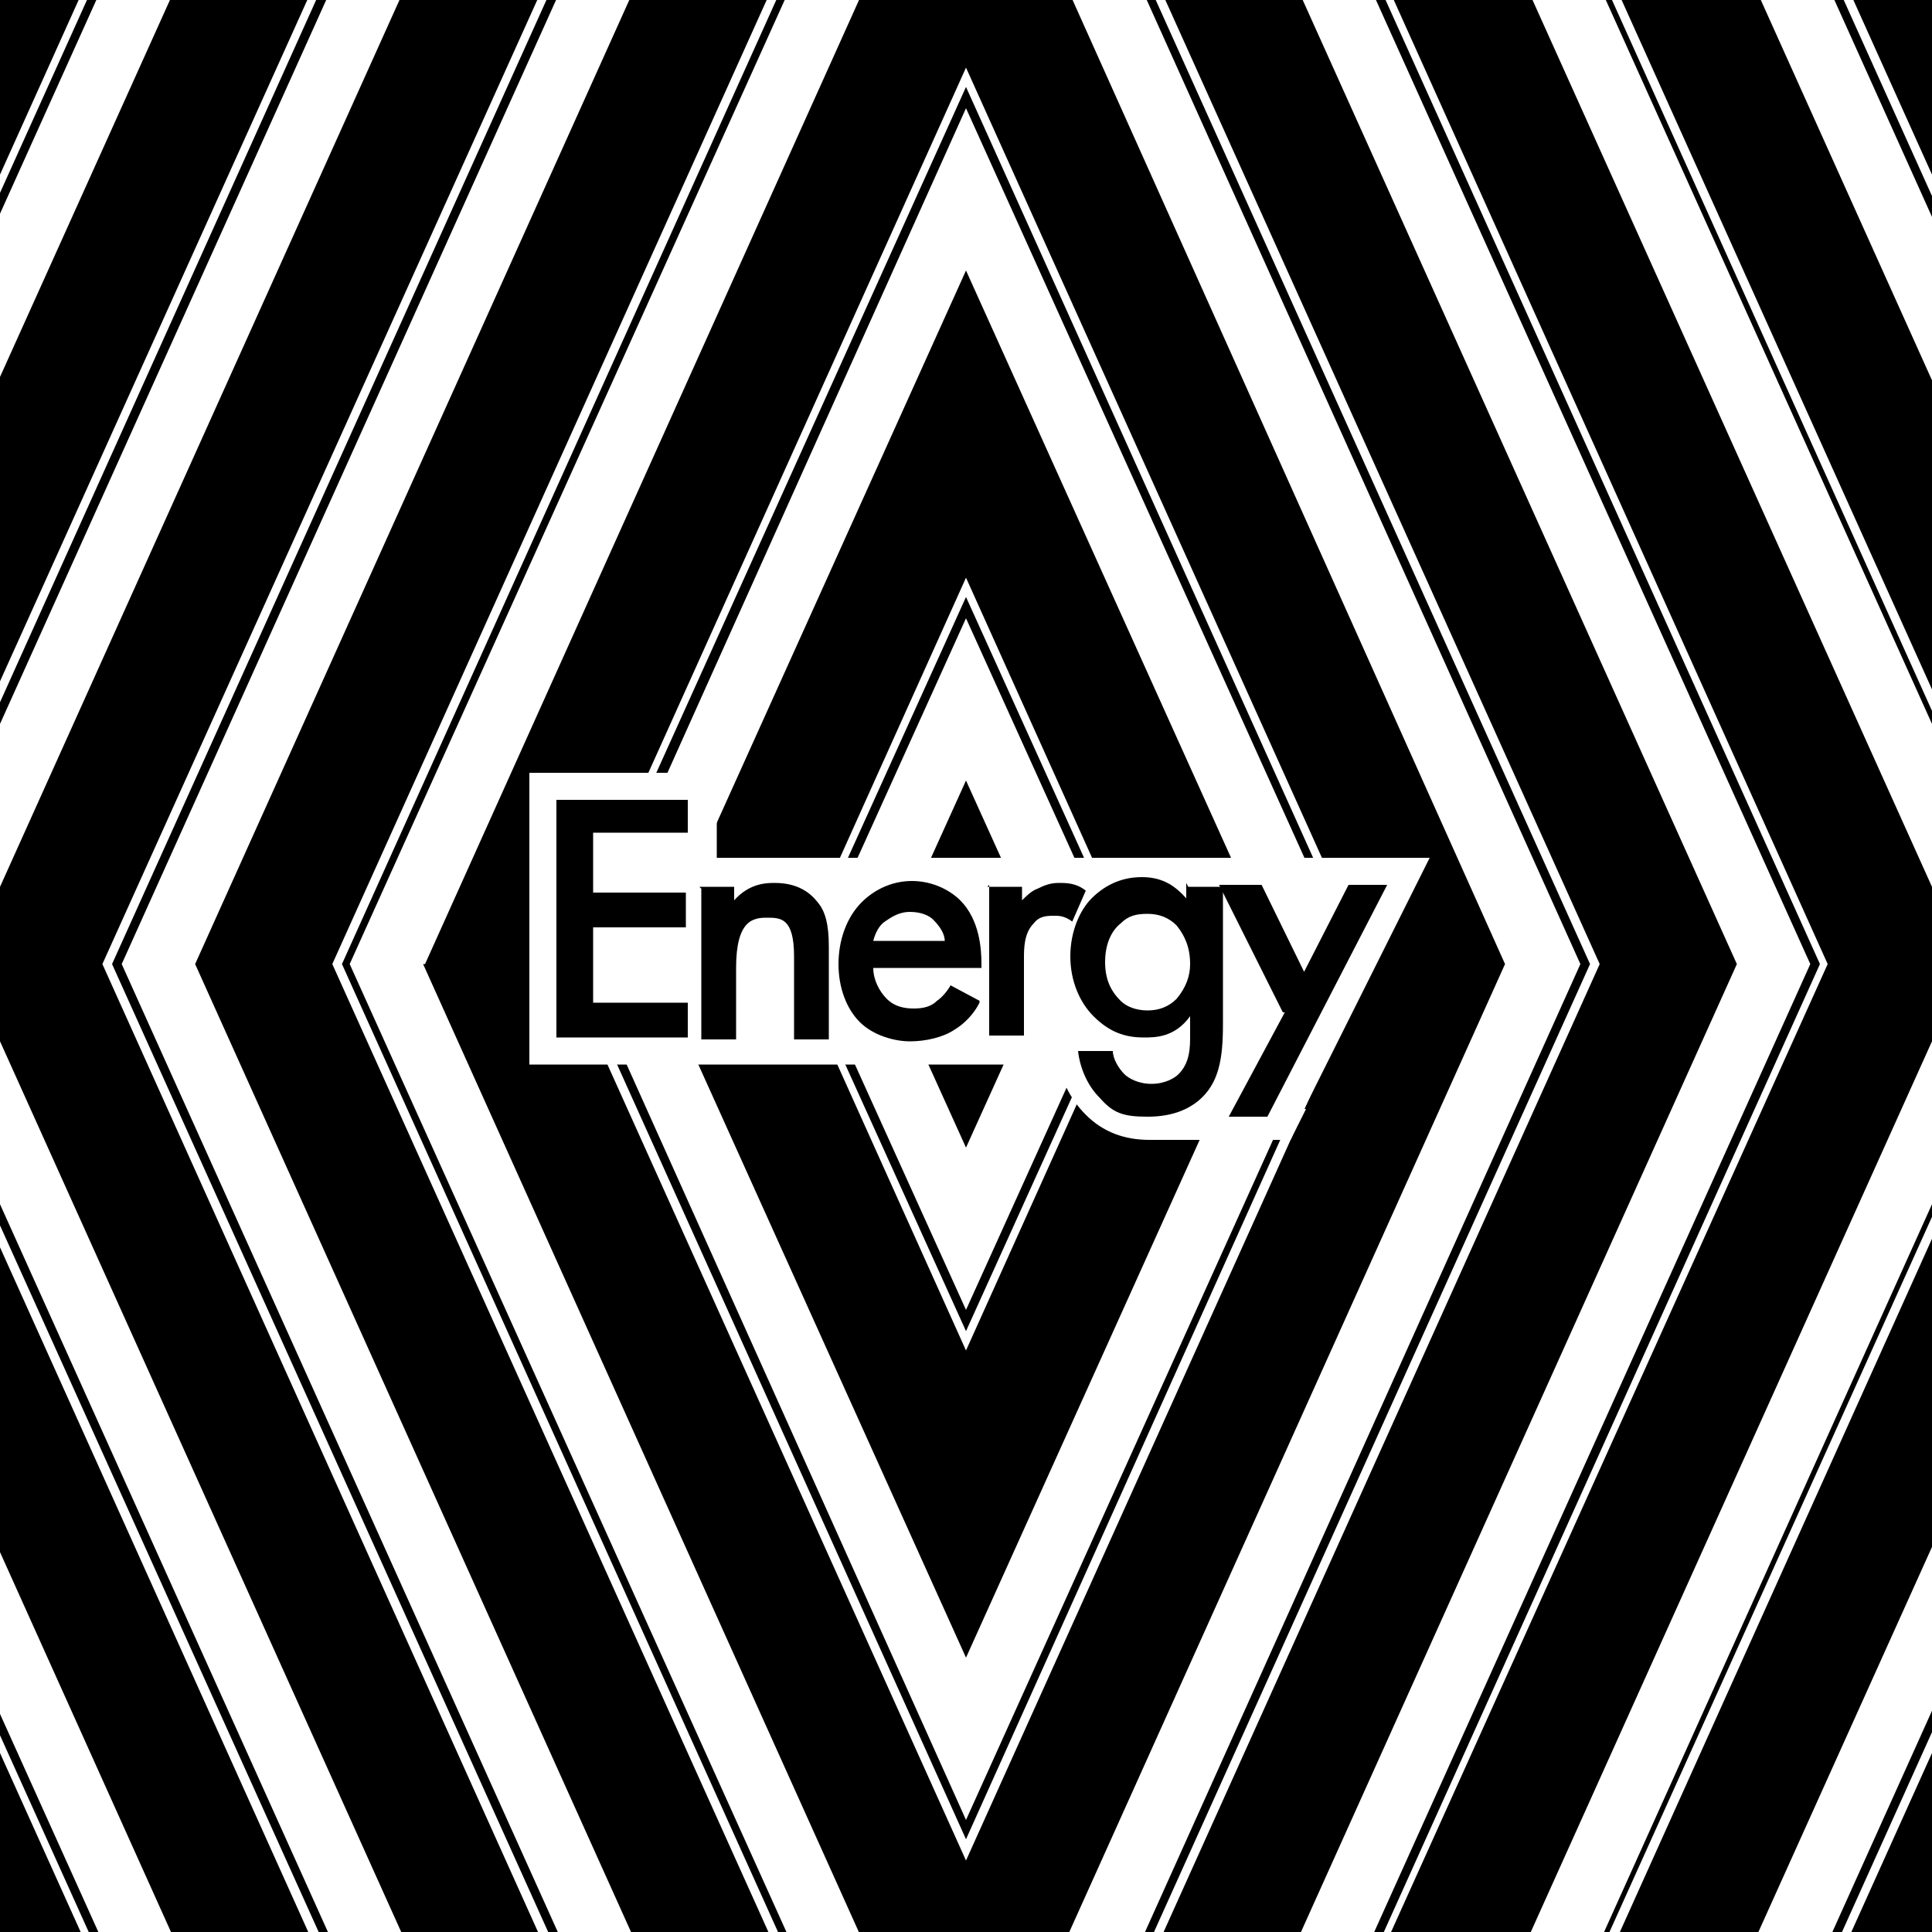
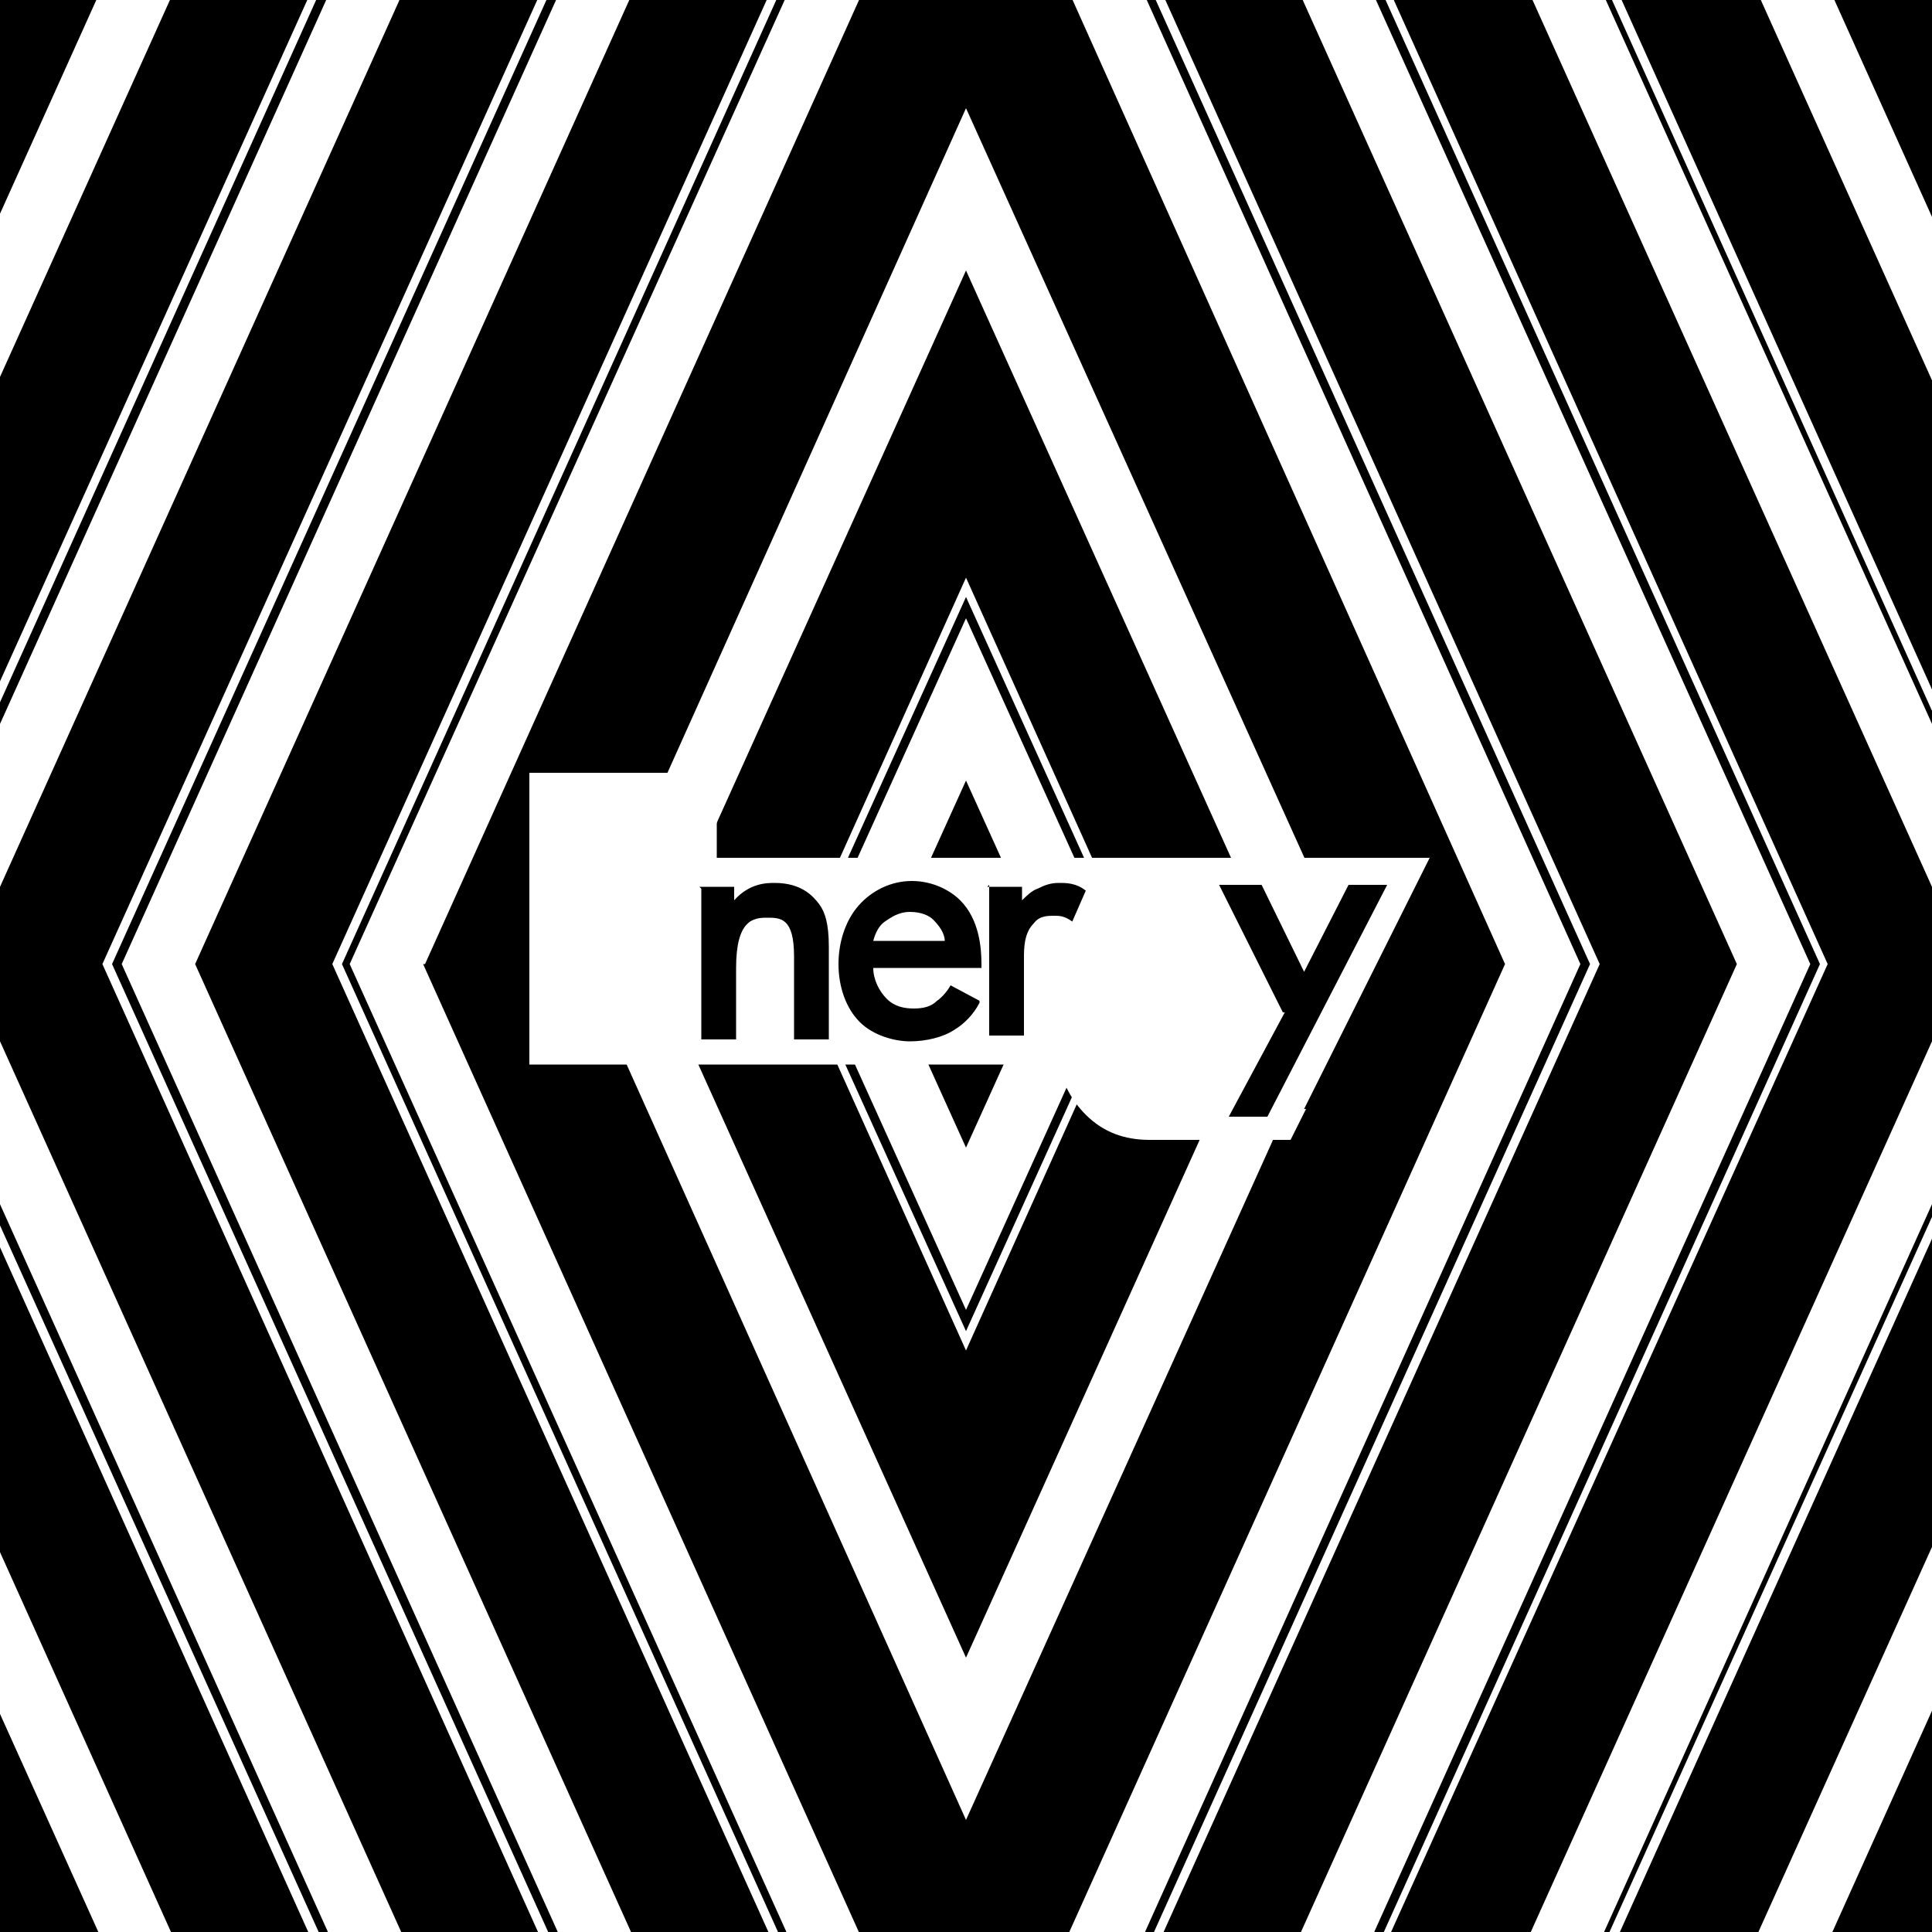
<svg xmlns="http://www.w3.org/2000/svg" id="_レイヤー_2" version="1.1" viewBox="0 0 100 100">
  <defs>
    <style>
      .st0 {
        fill: none;
      }

      .st1 {
        clip-path: url(#clippath-1);
      }

      .st2 {
        fill: #fff;
      }

      .st3 {
        fill: #231815;
      }

      .st3, .st4 {
        display: none;
      }

      .st5 {
        clip-path: url(#clippath);
      }
    </style>
    <clipPath id="clippath">
      <rect class="st0" width="100" height="100" />
    </clipPath>
    <clipPath id="clippath-1">
      <rect class="st0" x="-.6" y="-31" width="103.1" height="155.6" />
    </clipPath>
  </defs>
  <g class="st5">
    <g class="st1">
      <rect x="-.6" y="-32.5" width="105.8" height="158.6" />
      <g>
        <g>
          <g>
            <path class="st2" d="M50-128.3L-30.3,49.9,50,228.1,130.2,49.9,50-128.3ZM50,227.1L-29.8,49.9,50-127.3,129.8,49.9,50,227.1Z" />
            <path class="st2" d="M50,226L-29.4,49.9,50-126.2,129.3,49.9,50,226ZM-25.6,49.9L50,217.6,125.5,49.9,50-117.8-25.6,49.9Z" />
          </g>
          <g>
-             <path class="st2" d="M50-102L-18.4,49.9,50,201.7,118.4,49.9,50-102ZM50,200.7L-18,49.9,50-100.9,117.9,49.9,50,200.7Z" />
            <path class="st2" d="M50,199.6L-17.5,49.9,50-99.9,117.4,49.9,50,199.6ZM-13.7,49.9l63.6,141.3L113.6,49.9,50-91.4-13.7,49.9Z" />
          </g>
          <g>
            <path class="st2" d="M50-75.6L-6.6,49.9l56.5,125.5,56.5-125.5-56.5-125.5ZM50,174.3L-6.1,49.9l56-124.4,56,124.4-56.1,124.4Z" />
            <path class="st2" d="M50,173.3L-5.6,49.9l55.6-123.4,55.6,123.4-55.6,123.4ZM-1.8,49.9l51.8,115,51.8-115-51.8-115L-1.8,49.9Z" />
          </g>
          <g>
            <path class="st2" d="M50-49.2L5.3,49.9l44.6,99.1,44.7-99.1L50-49.2ZM50,148L5.8,49.9,50-48.2l44.2,98.1-44.2,98.1Z" />
            <path class="st2" d="M50,146.9L6.3,49.9,50-47.1l43.7,97-43.7,97ZM10.1,49.9l39.9,88.6,39.9-88.6L50-38.7,10.1,49.9Z" />
          </g>
          <g>
            <path class="st2" d="M50-22.9L17.2,49.9l32.8,72.8,32.8-72.8L50-22.9ZM17.7,49.9L50-21.8l32.3,71.7-32.3,71.7L17.7,49.9Z" />
            <path class="st2" d="M50,120.6L18.1,49.9,50-20.8l31.8,70.7-31.8,70.7ZM21.9,49.9l28,62.2,28-62.2L50-12.3l-28,62.2Z" />
          </g>
          <g>
-             <path class="st2" d="M50,3.5l-20.9,46.4,20.9,46.4,20.9-46.4L50,3.5ZM29.5,49.9L50,4.5l20.4,45.3-20.4,45.4-20.4-45.3Z" />
            <path class="st2" d="M50,94.2l-19.9-44.3L50,5.6l20,44.3-20,44.3ZM33.8,49.9l16.2,35.9,16.2-35.9L50,14l-16.2,35.9Z" />
          </g>
          <g>
            <path class="st2" d="M50,29.9l-9,20,9,20,9-20-9-20ZM41.4,49.9l8.6-19,8.6,19-8.6,19-8.6-19Z" />
            <path class="st2" d="M50,67.8l-8.1-17.9,8.1-17.9,8.1,17.9-8.1,17.9ZM45.7,49.9l4.3,9.5,4.3-9.5-4.3-9.5-4.3,9.5Z" />
          </g>
        </g>
        <rect class="st3" x="26.9" y="44.3" width="46.1" height="11.1" />
        <g class="st4">
          <rect class="st2" x="24.1" y="49.2" width="2.9" height="1.2" />
          <rect class="st2" x="73.1" y="49.2" width="2.9" height="1.2" />
          <polygon class="st2" points="35.6 53.6 37 53.6 37 50.3 40.4 50.3 40.4 48.9 37 48.9 37 47.2 40.9 47.2 40.9 45.9 35.6 45.9 35.6 53.6" />
          <path class="st2" d="M45.4,45.6c-2.3,0-4.1,1.8-4.1,4.1s1.3,4,4.1,4,4-2.1,4-4.1-1.8-4.1-4-4.1ZM45.4,52.4c-1.9,0-2.7-1.6-2.7-2.7s1.2-2.7,2.7-2.7,2.7,1.2,2.7,2.7-.8,2.7-2.7,2.7Z" />
-           <path class="st2" d="M33.2,50.7c0,.9-.8,1.7-1.7,1.7s-1.7-.8-1.7-1.7v-4.8h-1.4v4.9c0,1.7,1.4,3.1,3.1,3.1s3.1-1.3,3.1-3.1v-4.9h-1.4v4.8Z" />
          <polygon class="st2" points="58.1 53.6 59.6 53.6 59.6 50.3 63 50.3 63 48.9 59.6 48.9 59.6 47.2 63.4 47.2 63.4 45.9 58.1 45.9 58.1 53.6" />
          <path class="st2" d="M67.9,45.6c-2.3,0-4.1,1.8-4.1,4.1s1.3,4,4.1,4,4-2.1,4-4.1-1.8-4.1-4-4.1ZM67.9,52.4c-1.9,0-2.7-1.6-2.7-2.7s1.2-2.7,2.7-2.7,2.7,1.2,2.7,2.7-.8,2.7-2.7,2.7Z" />
          <path class="st2" d="M55.7,50.7c0,.9-.8,1.7-1.7,1.7s-1.7-.8-1.7-1.7v-4.8h-1.4v4.9c0,1.7,1.4,3.1,3.1,3.1s3.1-1.3,3.1-3.1v-4.9h-1.4v4.8Z" />
        </g>
      </g>
    </g>
  </g>
  <g>
    <path class="st2" d="M67.5,57.4l6.5-13h-36.9v-4.4h-9.7v15.1h0c0,0,27.4,0,27.4,0,.2,1,.7,1.9,1.4,2.6.9.9,2,1.3,3.3,1.3s7.3,0,7.3,0l.8-1.6Z" />
    <g>
-       <path d="M35.6,43.1h-4.9v3.1h4.8v1.8h-4.8v3.9h4.9v1.8h-6.8v-12.3h6.8v1.8Z" />
      <path d="M36.2,45.9h1.8v.7c.8-.9,1.7-.9,2.1-.9,1.4,0,2,.7,2.3,1.1.3.4.5,1,.5,2.2v4.8h-1.8v-4.3c0-2-.7-2-1.4-2s-1.6.1-1.6,2.6v3.7h-1.8v-7.8Z" />
      <path d="M50.7,51.9c-.3.6-.8,1.1-1.3,1.4-.6.4-1.5.6-2.3.6s-1.9-.3-2.6-1-1.1-1.8-1.1-3,.4-2.4,1.2-3.2c.6-.6,1.5-1.1,2.6-1.1s2,.5,2.5,1c1,1,1.1,2.5,1.1,3.3v.2h-5.6c0,.6.3,1.2.7,1.6.4.4.9.5,1.4.5s.9-.1,1.2-.4c.3-.2.6-.6.7-.8l1.5.8ZM48.9,48.7c0-.4-.3-.8-.6-1.1-.2-.2-.6-.4-1.2-.4s-1,.3-1.3.5c-.3.2-.5.6-.6,1h3.6Z" />
      <path d="M51.1,45.9h1.8v.7c.2-.2.5-.5.8-.6.4-.2.7-.3,1.1-.3s.9,0,1.4.4l-.7,1.6c-.4-.3-.7-.3-.9-.3-.4,0-.8,0-1.1.4-.5.5-.5,1.3-.5,1.8v4h-1.8v-7.8Z" />
-       <path d="M61.5,45.9h1.8v7.1c0,1.8-.2,3.1-1.3,4-.5.4-1.3.8-2.6.8s-1.8-.2-2.5-1c-.6-.6-1-1.5-1.1-2.4h1.8c0,.4.3.9.6,1.2.2.2.7.5,1.4.5s1.2-.3,1.4-.5c.6-.6.6-1.4.6-2v-1c-.8,1.1-1.8,1.1-2.4,1.1-1,0-1.8-.3-2.6-1.1-.7-.7-1.2-1.8-1.2-3.1s.5-2.4,1.1-3c.8-.8,1.7-1.1,2.6-1.1s1.6.3,2.3,1.1v-.8ZM58,47.8c-.5.4-.8,1.1-.8,2s.3,1.5.8,2c.3.3.8.5,1.4.5s1.1-.2,1.5-.6c.5-.6.7-1.2.7-1.8,0-.9-.3-1.5-.7-2-.4-.4-.9-.6-1.5-.6s-1,.1-1.4.5Z" />
      <path d="M66.4,52.4l-3.3-6.6h2.2l2.2,4.5,2.3-4.5h2l-6.2,12h-2l2.9-5.4Z" />
    </g>
  </g>
</svg>